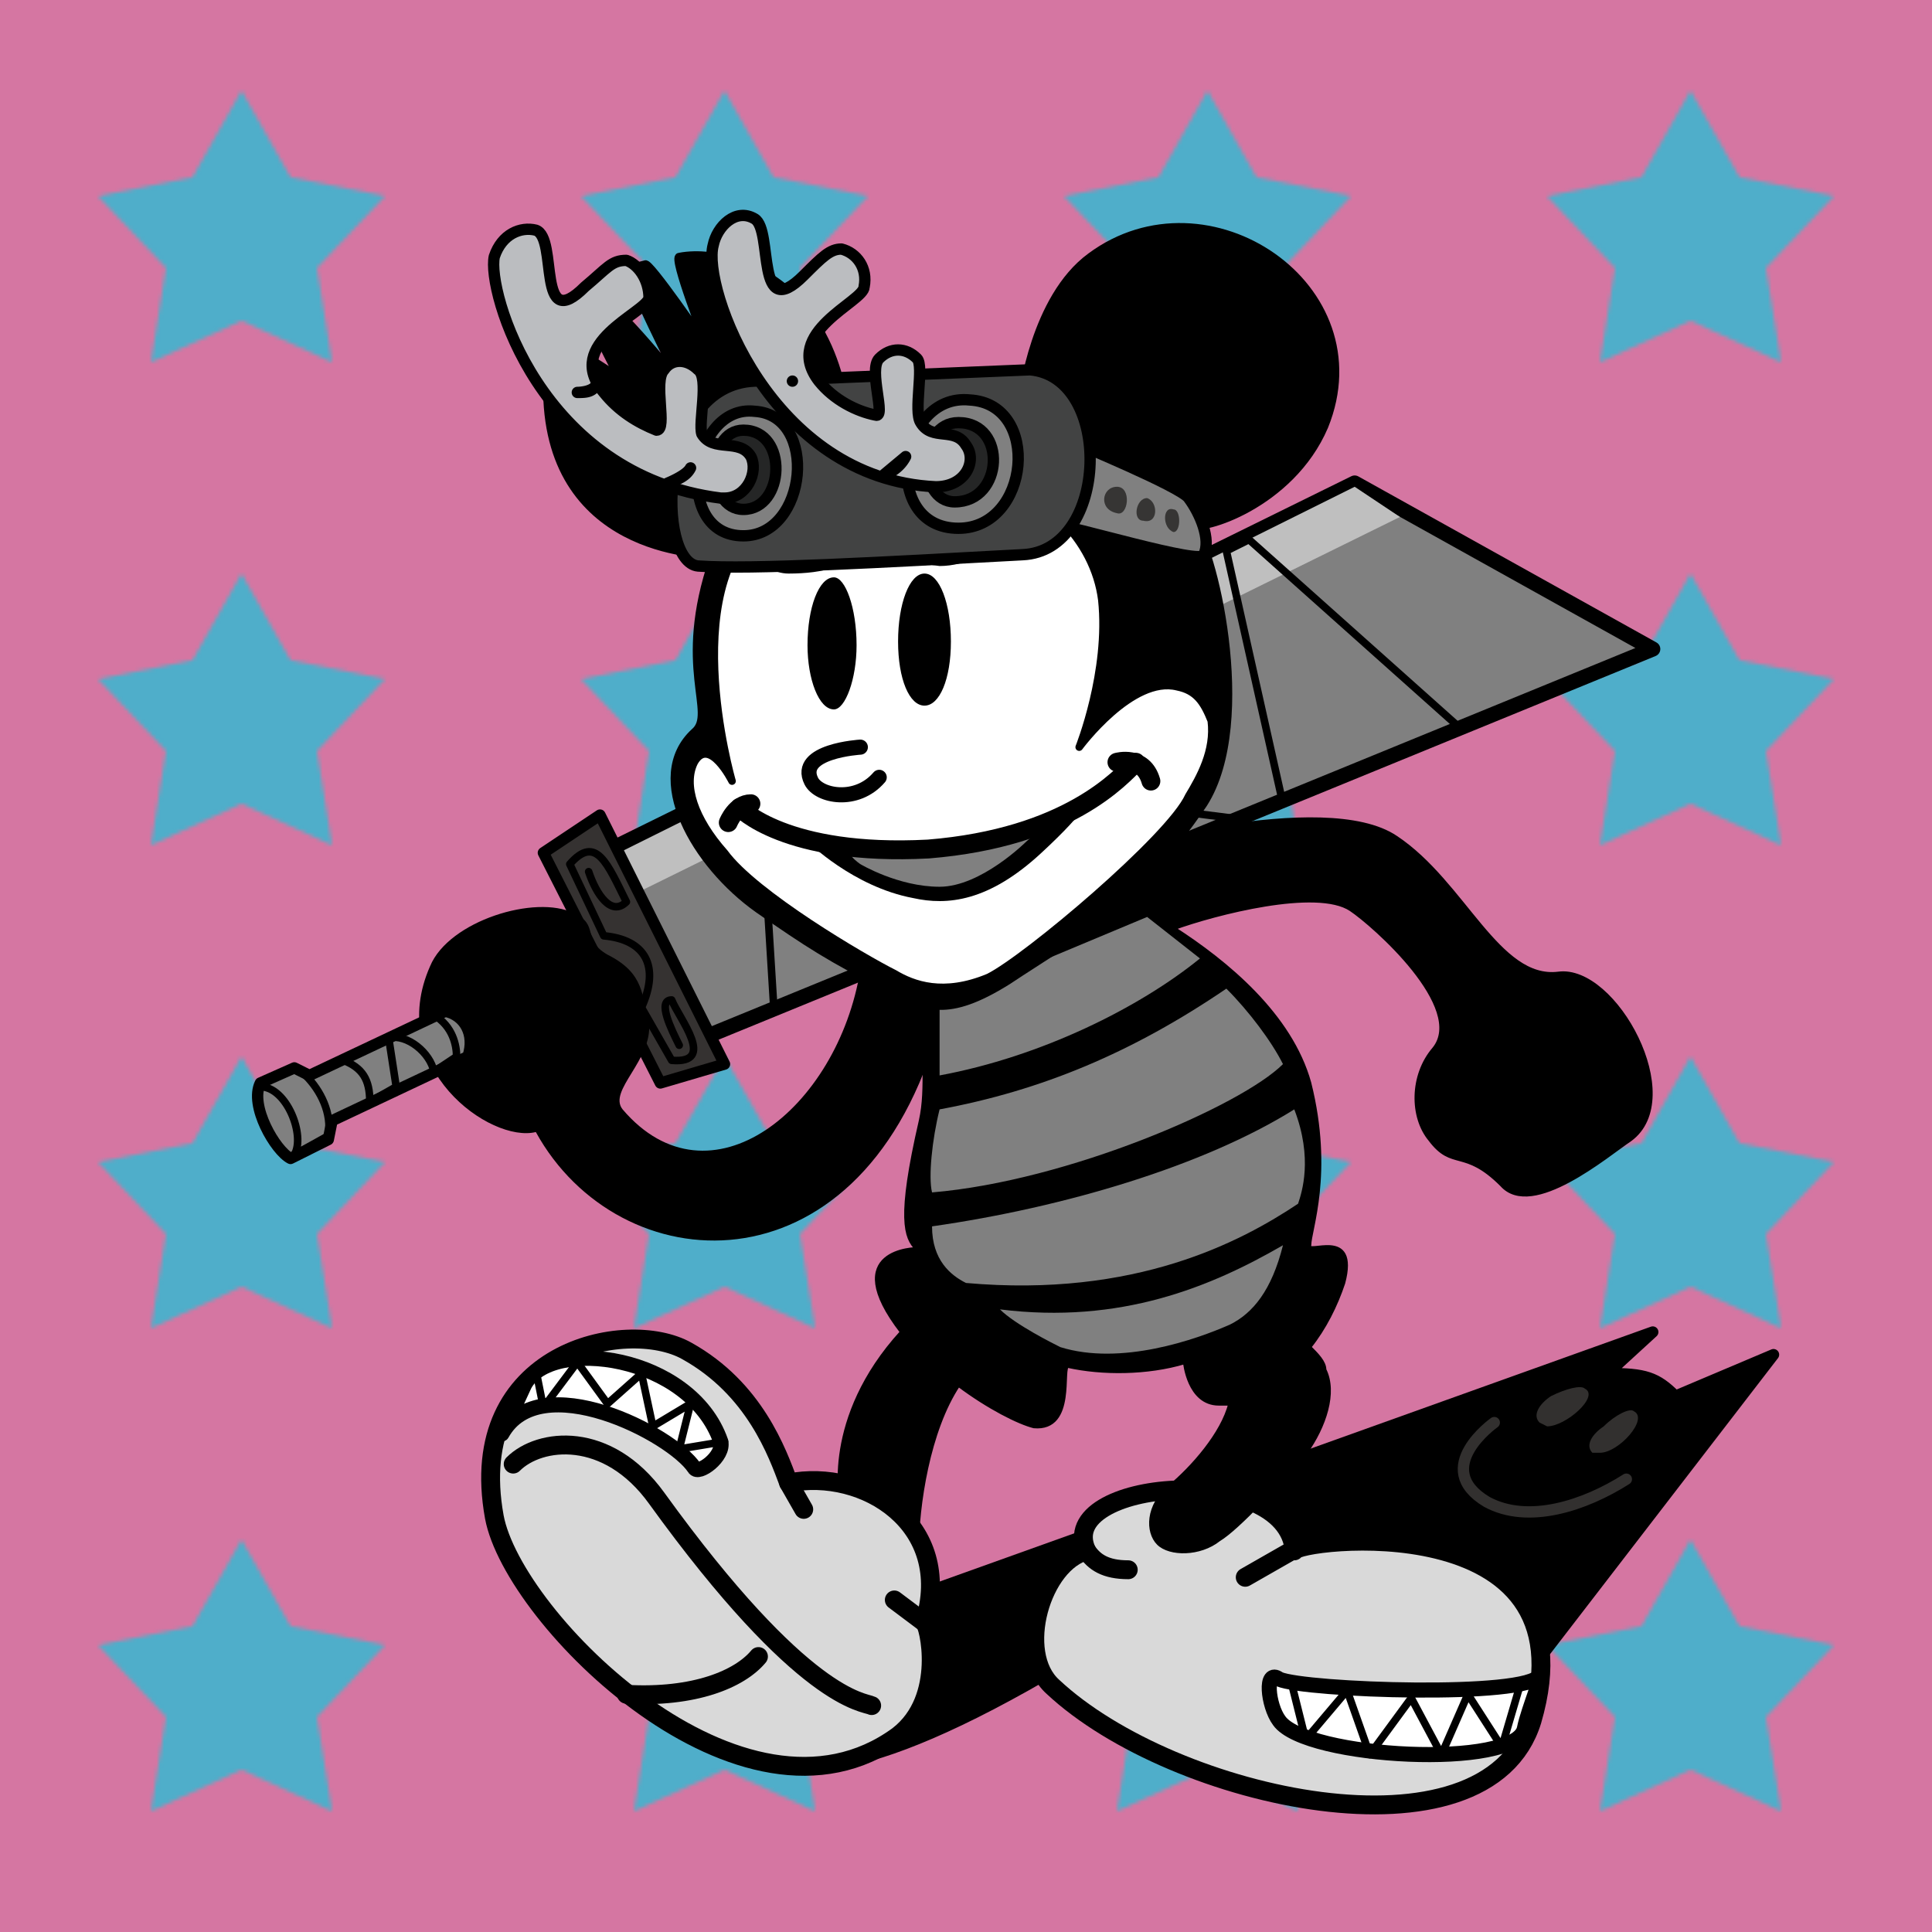
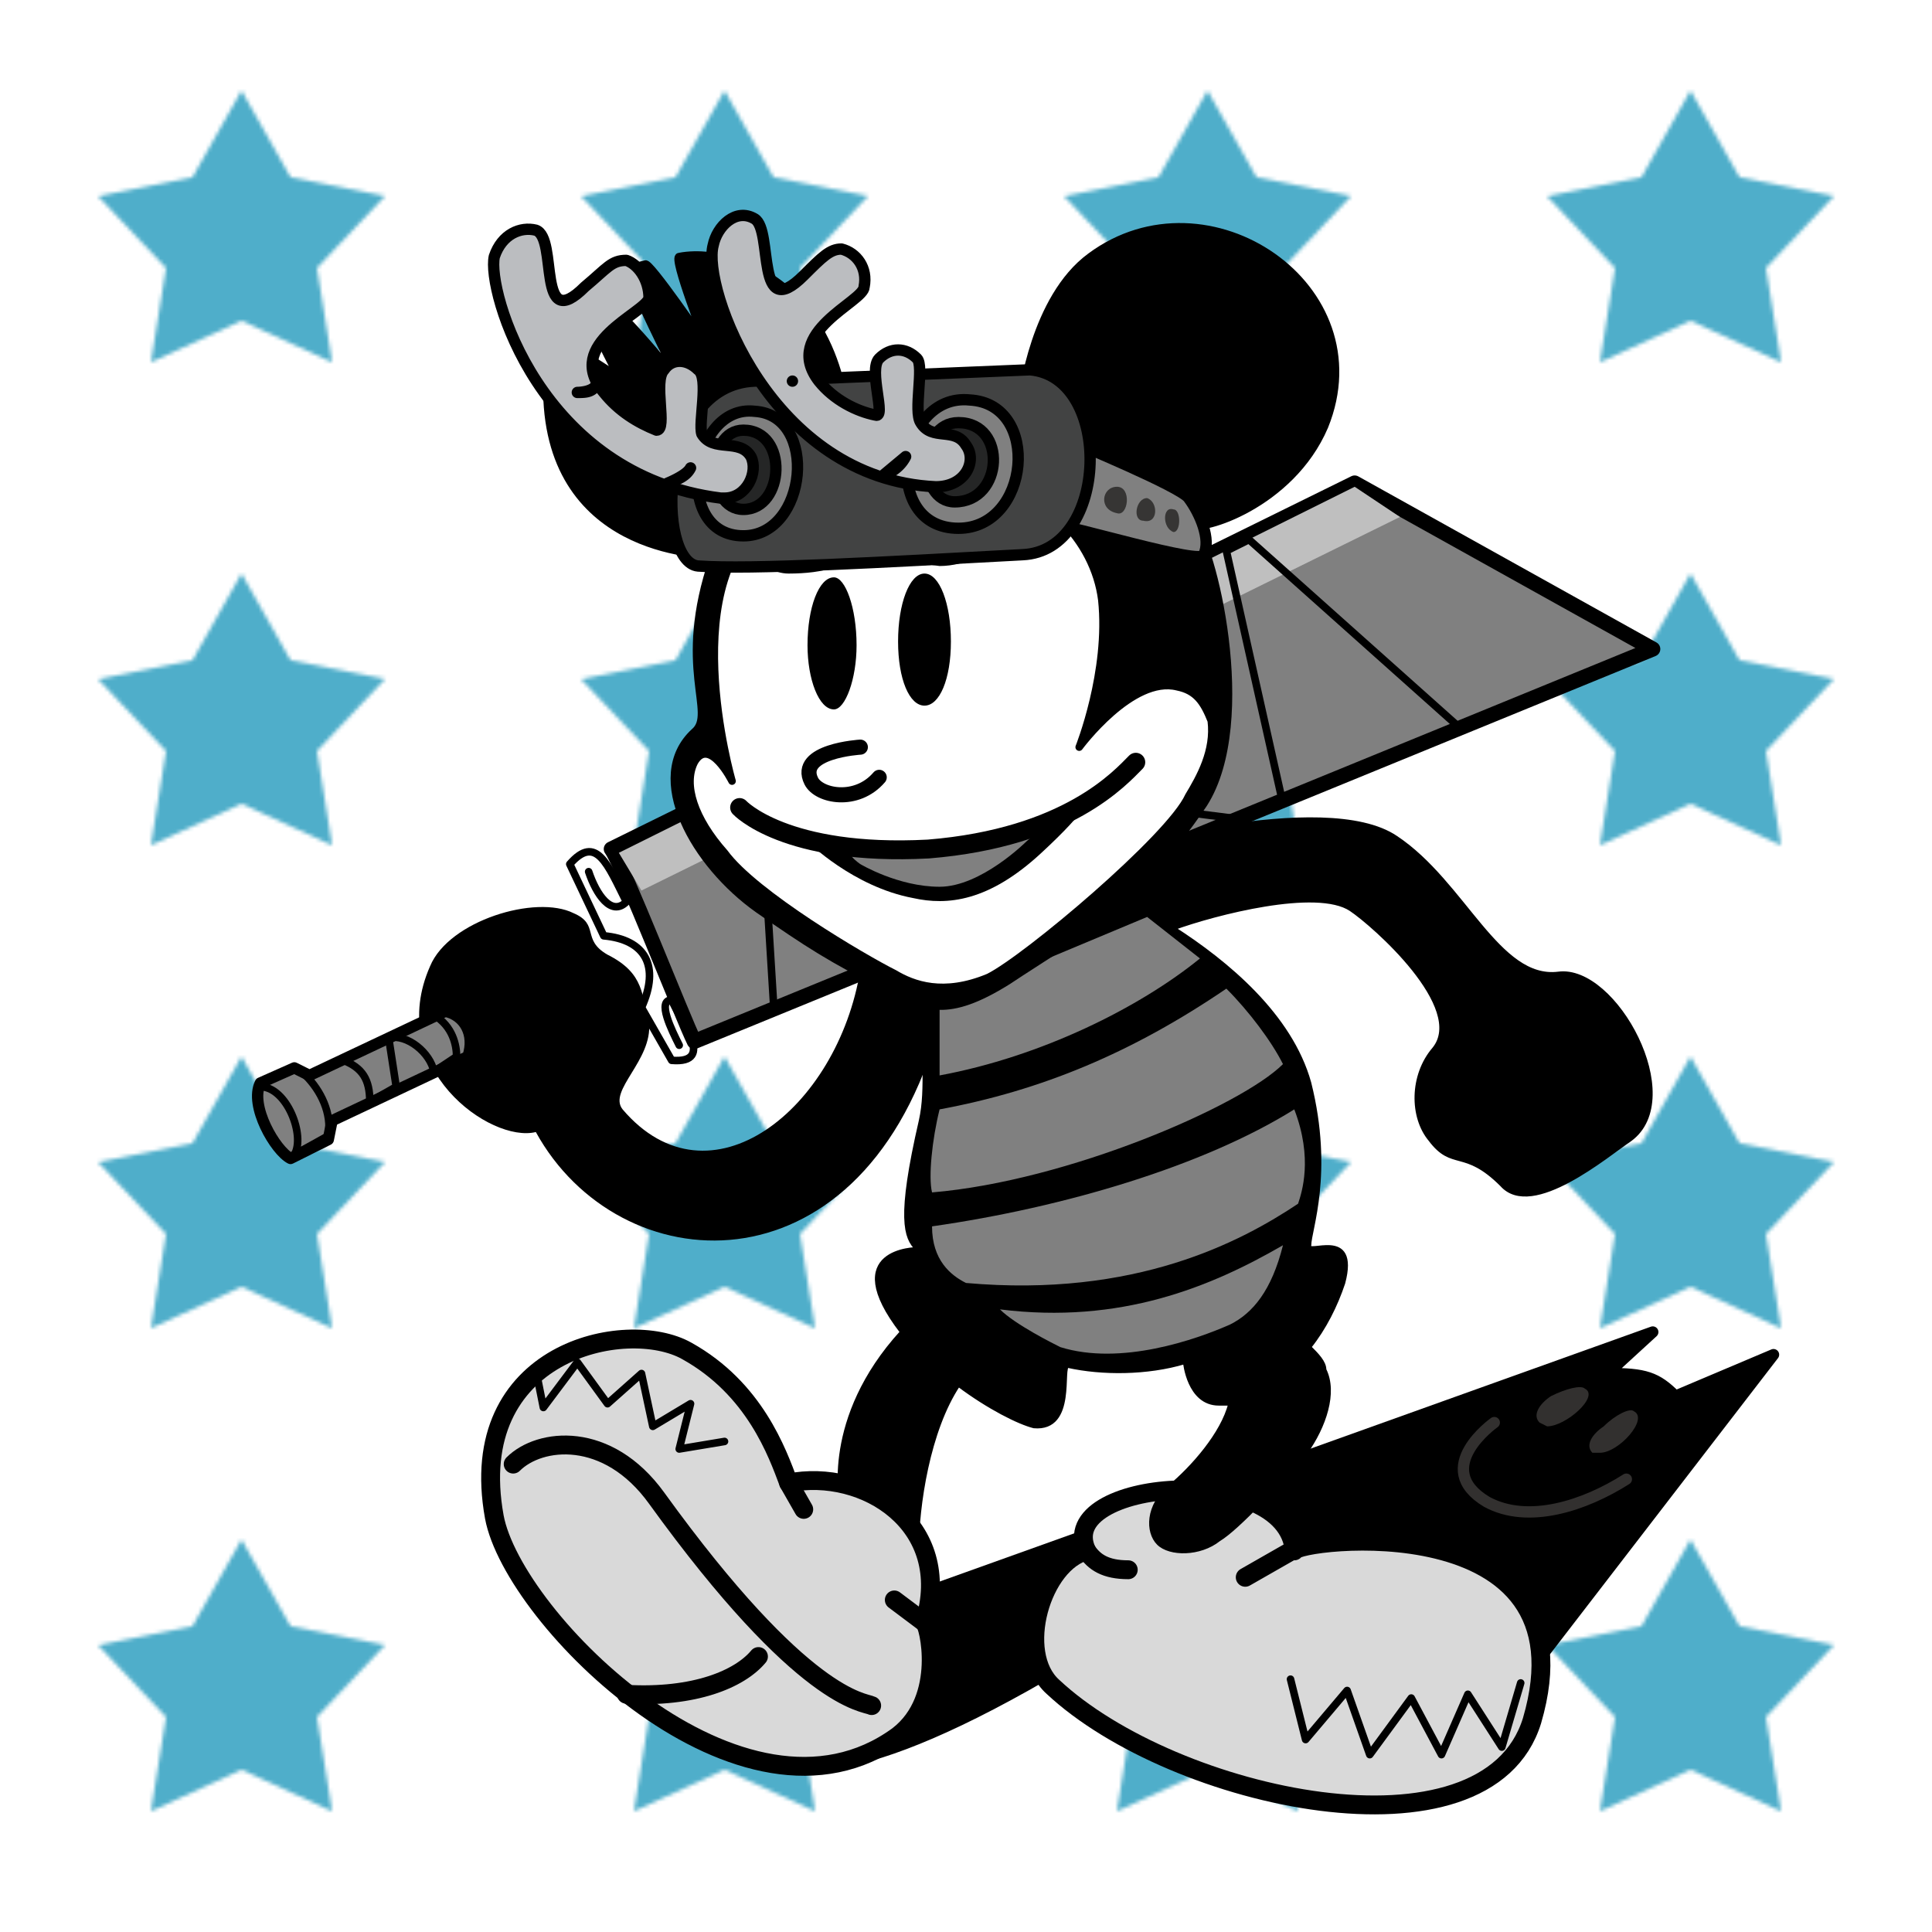
<svg xmlns="http://www.w3.org/2000/svg" width="512" height="512" viewBox="0 0 512 512">
-   <path fill="#D576A2" fill-rule="evenodd" d="M0 512h512V0H0Z" />
  <defs>
    <pattern id="c" width="128" height="128" x="0" y="0" patternTransform="rotate(0)" patternUnits="userSpaceOnUse">
      <path fill="#4FAECA" fill-rule="evenodd" d="M64 24 51 47l-25 5 18 19-4 25 24-11 24 11-4-25 18-19-25-5Z" />
    </pattern>
  </defs>
  <g>
    <animateTransform id="bb" fill="freeze" attributeName="transform" begin="aa.end;0s;" dur="3s" from="0,0" to="0,-512" type="translate" />
    <animateTransform id="aa" fill="freeze" attributeName="transform" begin="bb.end;" dur="3s" from="0,0" to="0,-512" type="translate" />
    <path fill="url(#c)" fill-rule="evenodd" d="M0 0h512v512H0Z" />
  </g>
  <g>
    <animateTransform fill="freeze" attributeName="transform" begin="aa.end;0s;" dur="3s" from="0,0" to="0,-512" type="translate" />
    <animateTransform fill="freeze" attributeName="transform" begin="bb.end;" dur="3s" from="0,0" to="0,-512" type="translate" />
    <path fill="url(#c)" fill-rule="evenodd" d="M0 512h512v512H0Z" />
  </g>
  <path fill-rule="evenodd" stroke="#000" stroke-linecap="round" stroke-linejoin="round" stroke-width="3" d="m393 459 77-100-26 11c-5-5-8-6-18-6l12-11-240 86s-22 72 106-12c1 0 44 47 89 32Z" />
  <path fill="#32302f" fill-rule="evenodd" d="M424 385h-2c-2-2 0-5 3-7 3-3 7-5 8-4 4 2-4 11-9 11Zm-14-7-2-1c-2-2 0-5 3-7 4-2 8-3 9-2 4 2-5 10-10 10Z" />
  <path fill="none" stroke="#32302f" stroke-linecap="round" stroke-linejoin="round" stroke-width="3" d="M396 377s-17 12-2 21c11 6 26 1 37-6" />
  <path fill="#d9d9d9" fill-rule="evenodd" stroke="#000" stroke-linecap="round" stroke-linejoin="round" stroke-width="5" d="M343 411c-2-24-64-19-55 0-12 3-19 27-9 36 32 30 115 48 127 9 17-58-63-48-63-45Z" />
  <path fill="none" stroke="#000" stroke-linecap="round" stroke-linejoin="round" stroke-width="5" d="M288 411c2 3 5 5 11 5m31 2 14-8" />
  <path fill-rule="evenodd" stroke="#000" stroke-linecap="round" stroke-linejoin="round" d="M289 234c0-2 1-5 4-8 0 0 58-17 77-4 18 12 27 38 43 36 15-2 34 33 19 44-6 4-26 21-34 12-10-10-13-4-19-12-5-6-5-17 1-24 9-11-16-33-22-37-9-6-36 1-47 5 14 9 31 23 36 41 6 24 0 39 0 43-1 3 13-5 9 10-2 6-5 12-9 17 2 2 4 4 4 6 3 6 0 15-5 22-7 8-18 20-23 23-5 4-13 4-16 1s-3-10 3-15 14-14 16-22h-3c-8 0-9-11-9-11-10 3-22 3-31 1-2 0 2 17-9 16-4-1-12-5-20-11-8 12-11 32-11 44 1 3-20-13-20-13s-5-22 16-45c-17-22 4-22 4-22-3-3-5-8 1-34 2-9 0-17 2-36 3-13 27-28 43-27Z" />
  <path fill="gray" fill-rule="evenodd" d="m249 266 55-23 14 11c-16 13-42 26-69 31Zm0 28c27-5 51-15 76-32 6 6 12 14 15 20-11 11-57 31-93 34-1-4 0-14 2-22Zm-2 31c35-5 72-16 96-31 5 13 2 22 1 25-15 10-43 25-88 21-4-2-9-6-9-15Z" />
  <path fill="gray" fill-rule="evenodd" d="M265 347c32 4 56-6 75-17-3 12-8 18-14 21-9 4-29 11-45 6-2-1-12-6-16-10Z" />
  <path fill="gray" fill-rule="evenodd" stroke="#000" stroke-linecap="round" stroke-linejoin="round" stroke-width="4" d="m359 128 79 44-254 104c-3-6-19-47-22-51Z" />
  <path fill="#bfbfbf" fill-rule="evenodd" d="m164 226 6 10 201-99-12-8Z" />
-   <path fill="#353231" fill-rule="evenodd" stroke="#000" stroke-linecap="round" stroke-linejoin="round" stroke-width="3" d="m192 282-17 5-31-61 15-10Z" />
  <path fill-rule="evenodd" d="M228 257c-6 37-40 64-63 37-4-5 8-13 7-23-2-7-1-13-11-18-7-4-2-8-9-11-10-5-33 2-38 14-12 27 16 47 28 44 22 40 85 44 106-25 3-10-19-19-20-18Z" />
  <path fill="gray" fill-rule="evenodd" stroke="#000" stroke-linecap="round" stroke-linejoin="round" stroke-width="3" d="M118 268c5 1 8 6 6 12l-36 17-1 5-10 5c-4-2-11-14-8-20l9-4 4 2Z" />
  <path fill="none" stroke="#000" stroke-linecap="round" stroke-linejoin="round" stroke-width="2" d="m387 193-56-50-6 3 15 67-12 4-127-16 4 65m-90 3c5 3 6 8 6 11l-6 4c-1-5-7-10-12-9l2 13-7 4c0-6-2-9-7-11l-10 4c4 4 7 10 6 16l-9 5c3-5-2-18-9-18m87-57c2 6 6 12 10 8-5-10-8-18-15-10l9 19c11 1 15 8 10 19l8 14c12 1 2-11 0-16-4 0 0 8 2 12" />
  <path fill="#d9d9d9" fill-rule="evenodd" stroke="#000" stroke-linecap="round" stroke-linejoin="round" stroke-width="5" d="M209 393c20-4 44 11 36 37 1 0 6 20-7 30-41 30-102-31-107-58-8-44 35-53 51-44 18 10 24 27 27 35Z" />
  <path fill="none" stroke="#000" stroke-linecap="round" stroke-linejoin="round" stroke-width="5" d="M136 388c7-7 25-9 38 9 39 54 55 54 57 55m-65-3c18 1 30-4 35-10m36-15 8 6m-36-37 4 7" />
  <path fill-rule="evenodd" stroke="#000" stroke-linecap="round" stroke-linejoin="round" stroke-width="2" d="M189 147s-42 1-44-41c-1-5 0-11 2-15 1-2 17 9 17 9s-10-19-9-20l2-2c3-2 23 23 23 23s-15-29-13-30l4-1c1-1 16 21 16 21s-9-23-7-23c5-1 11 0 14 1 28 8 30 40 30 40 13-7-45 67-35 38Z" />
  <path fill-rule="evenodd" stroke="#000" stroke-linecap="round" stroke-linejoin="round" stroke-width="2" d="M189 148s-42 1-44-41c-2-29 31-43 49-37 28 8 30 40 30 40 13-7 29-9 47-5 0 0 3-26 18-37 31-23 77 8 62 45-9 21-33 28-35 26 5 4 18 49 3 74-18 29-34 35-52 47-16 10-22 7-31 2-16-8-22-12-35-21-17-12-30-35-17-47 6-5-5-17 5-46Z" visibility="hidden" />
  <path fill-rule="evenodd" stroke="#000" stroke-linecap="round" stroke-linejoin="round" stroke-width="2" d="M189 148s-42 1-44-41c-2-29 31-43 49-37 28 8 30 40 30 40 13-7-45 67-35 38Z" visibility="hidden" />
  <path fill-rule="evenodd" stroke="#000" stroke-linecap="round" stroke-linejoin="round" stroke-width="2" d="M189 148c5-17 17-29 35-38 13-7 29-9 47-5 0 0 3-26 18-37 31-23 77 8 62 45-9 21-33 28-35 26 5 4 17 52 3 74-19 28-34 35-52 47-16 10-22 7-31 2-16-8-22-12-35-21-17-12-30-35-17-47 6-5-5-17 5-46Z" />
  <path fill-rule="evenodd" stroke="#000" stroke-linecap="round" stroke-linejoin="round" stroke-width="2" d="M189 148c5-17 17-29 35-38 13-7 29-9 47-5 0 0 6-28 24-30 60-8 100 93 74 107-30 15-51-41-53-43 5 4 17 52 3 74-19 28-34 35-52 47-16 10-22 7-31 2-16-8-22-12-35-21-17-12-30-35-17-47 6-5-5-17 5-46Z" visibility="hidden" />
  <path fill="#fff" fill-rule="evenodd" stroke="#000" stroke-linecap="round" stroke-linejoin="round" stroke-width="2" d="M194 207s-16-55 11-71c15-9 24 0 28 1 5 0 10-10 27-9 16 1 30 15 32 31 2 19-6 39-6 39s14-19 26-16c5 1 7 4 9 9 1 8-3 15-6 20-5 11-43 43-53 48-12 5-20 2-25-1-8-4-37-21-45-32-8-9-11-18-8-24 4-7 10 5 10 5Z" />
-   <path fill="none" stroke="#000" stroke-linecap="round" stroke-linejoin="round" stroke-width="5" d="M193 218s2-5 6-5m97-11s7-2 9 5" />
  <path fill-rule="evenodd" d="M242 238c9 2 20 1 34-12 13-12 13-15 12-14-16 10-44 15-74 11 0 0 12 12 28 15Z" />
  <path fill="gray" fill-rule="evenodd" d="M228 229s-6-4 0-4c24 2 35-2 46-5 4-2-2 3-2 3s-12 12-23 12-21-6-21-6Z" />
  <path fill="none" stroke="#000" stroke-linecap="round" stroke-linejoin="round" stroke-width="5" d="M196 214s12 13 50 11c37-3 51-19 55-23" />
  <path fill-rule="evenodd" d="M245 152c4 0 7 8 7 18s-3 17-7 17-7-7-7-17 3-18 7-18Zm-24 1c3 0 6 8 6 18 0 9-3 17-6 17-4 0-7-8-7-17 0-10 3-18 7-18Zm1-8c-4-4-12-1-19-2-8-1-2 9 6 9 9 0 18-2 13-7Zm20-4c2-3 13-1 24-3 11-3-3 12-17 12-10-1-10-6-7-9Z" />
  <path fill="none" stroke="#000" stroke-linecap="round" stroke-linejoin="round" stroke-width="4" d="M228 198s-17 1-13 9c2 4 12 6 18-1" />
-   <path fill="#fff" fill-rule="evenodd" stroke="#000" stroke-linecap="round" stroke-linejoin="round" stroke-width="4" d="M404 458c-2 11-58 8-65-2-3-4-4-14 0-11 7 3 66 5 69-1 2-3-3 9-4 14Zm-265-91c7-13 44-8 52 15 1 4-6 9-7 7-6-9-41-27-51-9l6-13Z" />
  <path fill="none" stroke="#000" stroke-linecap="round" stroke-linejoin="round" stroke-width="2" d="m142 363 2 10 9-12 8 11 9-8 3 14 10-6-3 12 12-2m150 63 4 16 11-13 6 17 11-15 8 15 7-16 9 14 5-17" />
  <path fill="gray" fill-rule="evenodd" stroke="#000" stroke-linecap="round" stroke-linejoin="round" stroke-width="3" d="M284 117s29 12 31 15c3 4 6 11 4 15 0 3-36-8-40-8-4-1 5-22 5-22Z" />
  <path fill="#424343" fill-rule="evenodd" stroke="#000" stroke-linecap="round" stroke-linejoin="round" stroke-width="3" d="M185 150c14 1 49-1 86-3 23-1 24-47 2-49l-73 3c-26 1-26 48-15 49Z" />
  <path fill="gray" fill-rule="evenodd" stroke="#000" stroke-linecap="round" stroke-linejoin="round" stroke-width="3" d="M197 142c-19 0-14-35 3-33 17 1 14 33-3 33Zm57-2c-21 0-16-36 3-34 19 1 16 34-3 34Z" />
  <path fill="#252626" fill-rule="evenodd" stroke="#000" stroke-linecap="round" stroke-linejoin="round" stroke-width="3" d="M197 135c-10 0-10-21 0-21 12 0 11 21 0 21Zm56-2c-10 0-10-21 1-21 13 0 12 21-1 21Z" />
  <path fill="#bbbdc0" fill-rule="evenodd" stroke="#000" stroke-linecap="round" stroke-linejoin="round" stroke-width="3" d="M192 132h-1c-48-6-62-55-60-64 2-6 7-8 11-7 6 2 0 28 13 15 6-5 7-7 11-7 3 1 6 5 6 10-1 4-23 12-12 25 4 5 9 8 14 10 3 0-1-13 2-16 2-3 6-3 9 0 3 2 0 14 1 17 3 5 10 1 13 6 2 4-1 11-7 11Zm56-3s0 0 0 0c-44-2-62-53-59-64 1-5 6-10 11-7s0 28 13 15c5-5 7-7 10-7 4 1 7 5 6 10 0 4-22 12-12 25 4 5 10 8 15 9 3 1-2-12 1-15s7-3 10 0c2 2-1 14 1 17 3 5 9 1 12 6 3 4 0 11-8 11Z" />
  <path fill="#363534" fill-rule="evenodd" d="M296 136c-5-1-4-7 0-7s3 8 0 7Zm7 2c-3 0-2-6 1-6 3 1 3 7-1 6Zm8 3c-3-1-3-7 0-6 2 0 2 6 0 6Z" />
  <path fill="none" stroke="#000" stroke-linecap="round" stroke-linejoin="round" stroke-width="3" d="M177 128s5-2 6-4c-1 2-3 3-6 4Zm57-2 6-5c-1 2-3 4-6 5Zm-81-22s4 0 5-2c-1 2-3 2-5 2Zm57-3a12 12 0 0 0 0 0Z" />
</svg>